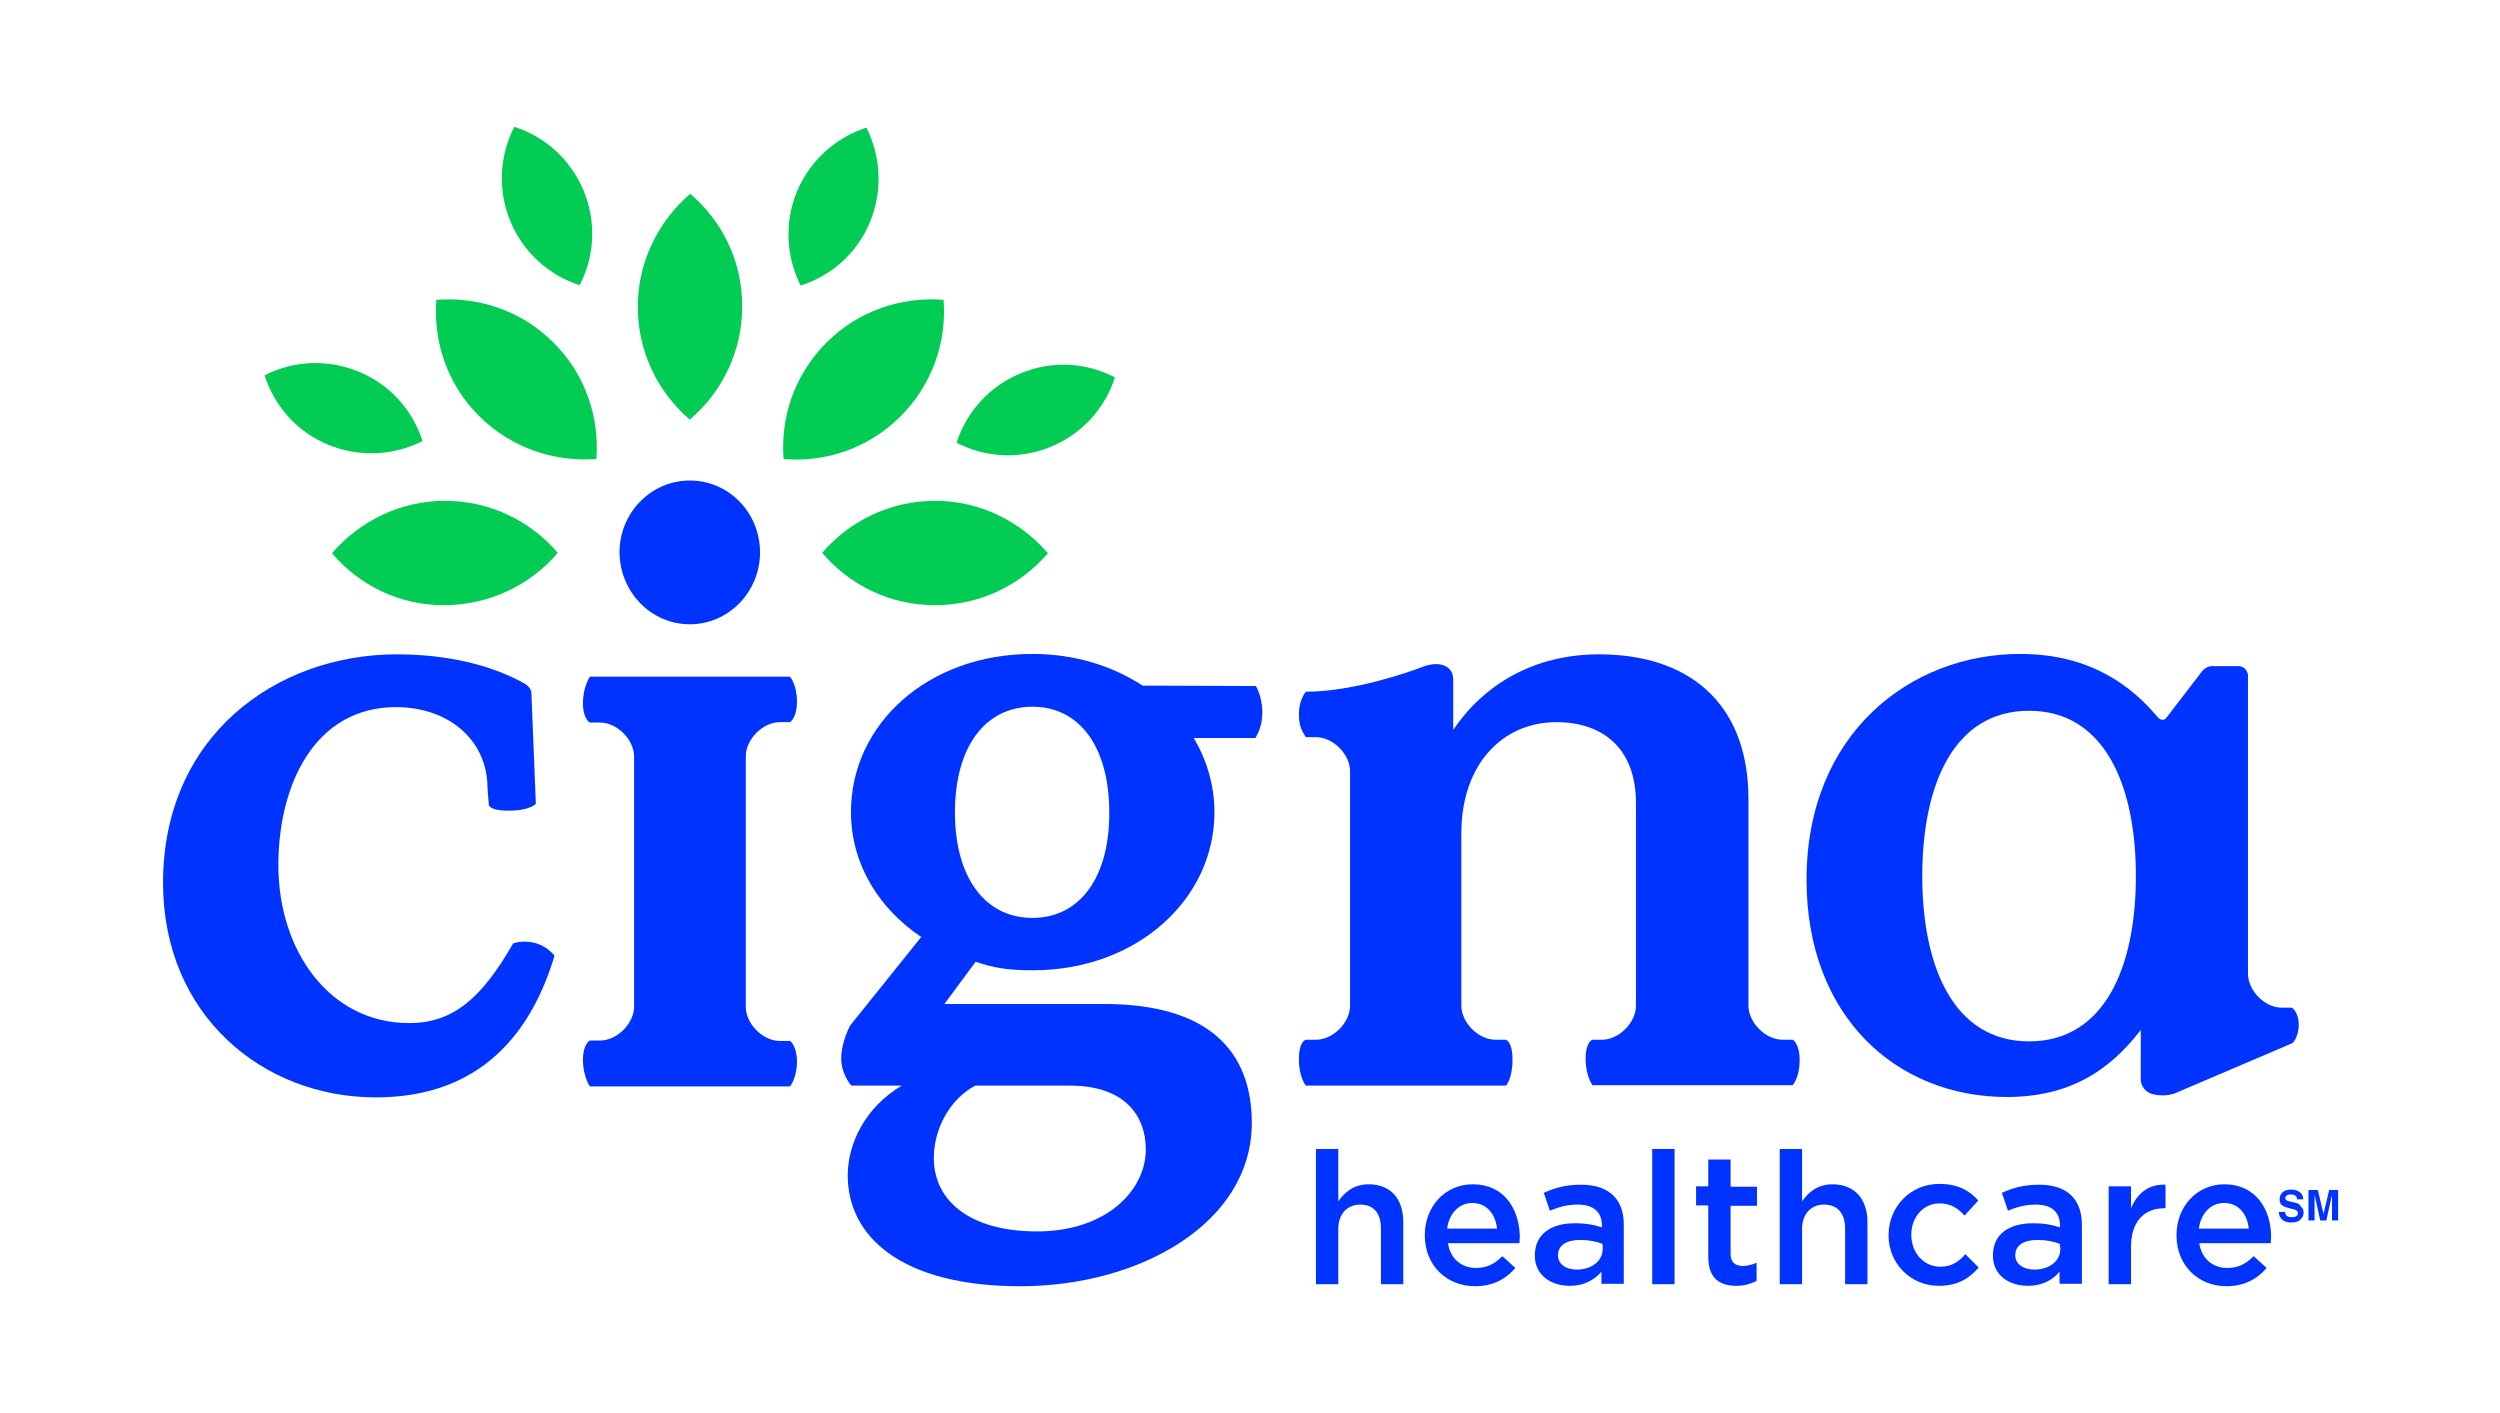
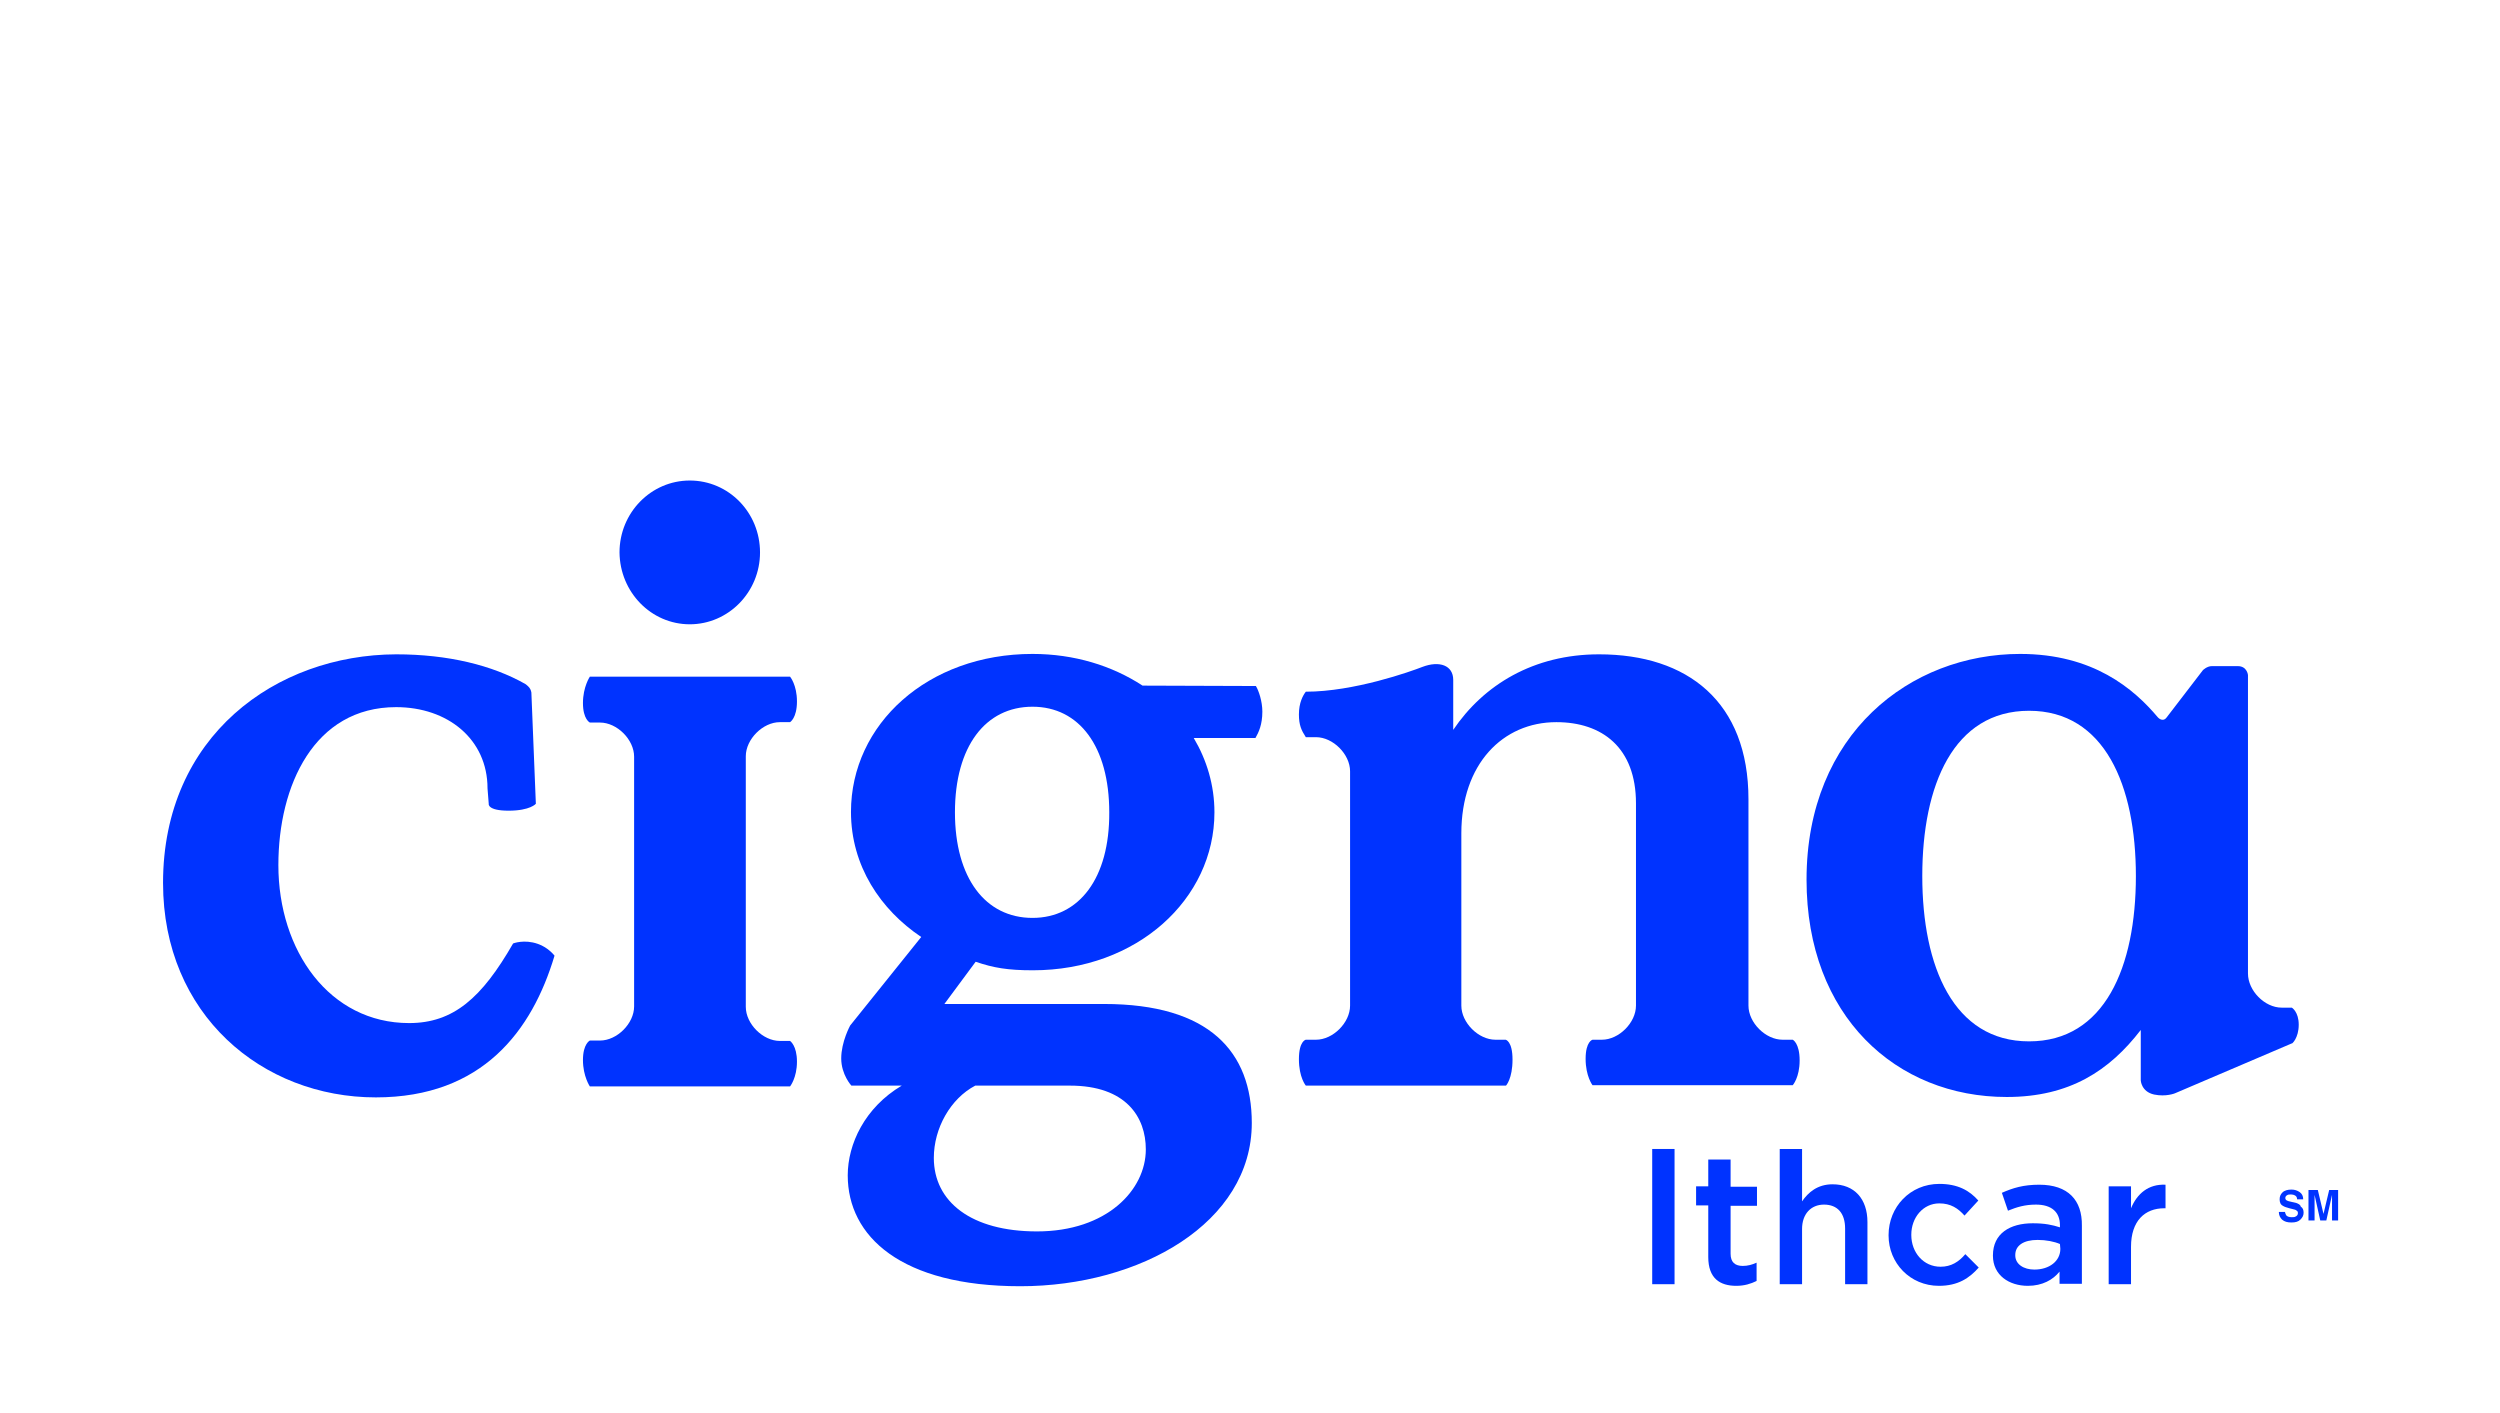
<svg xmlns="http://www.w3.org/2000/svg" width="138" height="78" viewBox="0 0 138 78" fill="none">
-   <path d="M75.555 65.373C74.726 65.373 74.21 65.822 73.874 66.315V63.423H72.641V70.888H73.874V67.839C73.874 67.01 74.368 66.494 75.085 66.494C75.825 66.494 76.228 66.965 76.228 67.817V70.888H77.461V67.458C77.461 66.18 76.766 65.373 75.555 65.373Z" fill="#0033FF" />
-   <path d="M81.294 65.373C79.747 65.373 78.649 66.629 78.649 68.175V68.198C78.649 69.857 79.859 71 81.429 71C82.415 71 83.132 70.597 83.648 69.991L82.93 69.341C82.505 69.767 82.079 69.991 81.473 69.991C80.689 69.991 80.061 69.498 79.927 68.624H83.872C83.872 68.512 83.894 68.4 83.894 68.288C83.872 66.718 83.02 65.373 81.294 65.373ZM79.882 67.817C79.994 66.987 80.532 66.405 81.272 66.405C82.079 66.405 82.549 67.032 82.639 67.817H79.882Z" fill="#0033FF" />
  <path d="M83.491 58.491C83.491 57.46 83.11 57.393 83.11 57.393H82.549C81.608 57.393 80.666 56.451 80.666 55.51V46.005C80.666 42.172 82.953 39.863 85.912 39.863C88.445 39.863 90.306 41.275 90.306 44.346V55.51C90.306 56.451 89.364 57.393 88.423 57.393H87.907C87.907 57.393 87.526 57.483 87.526 58.447C87.526 59.41 87.907 59.904 87.907 59.904H98.959C98.959 59.904 99.34 59.478 99.34 58.536C99.34 57.572 98.959 57.393 98.959 57.393H98.398C97.457 57.393 96.515 56.451 96.515 55.51V44.122C96.515 38.742 93.153 36.119 88.266 36.119C84.657 36.119 81.899 37.801 80.218 40.289C80.218 40.289 80.218 37.823 80.218 37.532C80.218 36.725 79.456 36.456 78.514 36.814C77.887 37.061 74.748 38.182 72.081 38.182C71.924 38.383 71.7 38.787 71.7 39.437C71.7 40.02 71.834 40.311 72.081 40.692H72.641C73.583 40.692 74.524 41.634 74.524 42.575V55.51C74.524 56.451 73.583 57.393 72.641 57.393H72.081C72.081 57.393 71.7 57.46 71.7 58.469C71.7 59.478 72.081 59.926 72.081 59.926H83.132C83.132 59.926 83.491 59.545 83.491 58.491Z" fill="#0033FF" />
  <path d="M63.069 37.846C61.388 36.747 59.303 36.097 56.994 36.097C51.211 36.097 46.974 39.975 46.974 44.817C46.974 47.799 48.611 50.22 50.852 51.722L46.929 56.608C46.929 56.608 46.436 57.505 46.436 58.424C46.436 59.321 46.996 59.926 46.996 59.926H49.776C47.736 61.137 46.795 63.154 46.795 64.88C46.795 68.243 49.731 71 56.322 71C62.935 71 69.099 67.503 69.099 61.989C69.099 58.066 66.768 55.42 60.94 55.42H52.13L53.856 53.089C54.842 53.425 55.627 53.56 57.017 53.56C62.755 53.56 67.037 49.637 67.037 44.84C67.037 43.338 66.611 41.948 65.894 40.737H69.301C69.481 40.423 69.682 39.998 69.682 39.28C69.682 38.72 69.481 38.115 69.324 37.868L63.069 37.846ZM53.834 59.926H59.057C62.173 59.926 63.249 61.675 63.249 63.446C63.249 65.687 61.097 67.974 57.241 67.974C53.609 67.974 51.547 66.337 51.547 63.916C51.547 62.28 52.466 60.644 53.834 59.926ZM56.994 50.668C54.394 50.668 52.713 48.471 52.713 44.84C52.713 41.208 54.394 39.011 56.994 39.011C59.572 39.011 61.231 41.208 61.231 44.84C61.254 48.471 59.572 50.668 56.994 50.668Z" fill="#0033FF" />
  <path d="M29.691 52.103C28.928 51.834 28.323 52.08 28.323 52.08C26.597 55.084 25.028 56.474 22.585 56.474C18.191 56.474 15.366 52.484 15.366 47.754C15.366 43.36 17.339 39.034 21.867 39.034C24.714 39.034 26.911 40.804 26.911 43.517L26.978 44.369C26.978 44.369 26.889 44.75 28.077 44.75C29.265 44.75 29.579 44.369 29.579 44.369L29.332 38.227C29.332 38.227 29.31 38.07 29.22 37.958C29.13 37.846 28.996 37.756 28.996 37.756C27.18 36.725 24.737 36.119 21.867 36.119C15.232 36.142 9 40.625 9 48.74C9 56.003 14.47 60.576 20.746 60.576C26.642 60.576 29.377 56.877 30.61 52.753C30.61 52.753 30.274 52.304 29.691 52.103Z" fill="#0033FF" />
  <path d="M38.075 34.461C40.204 34.461 41.953 32.69 41.953 30.493C41.953 28.296 40.227 26.525 38.075 26.525C35.945 26.525 34.197 28.296 34.197 30.493C34.219 32.69 35.945 34.461 38.075 34.461Z" fill="#0033FF" />
  <path d="M41.168 41.746C41.168 40.804 42.109 39.863 43.051 39.863H43.611C43.611 39.863 43.992 39.639 43.992 38.72C43.992 37.801 43.611 37.352 43.611 37.352H32.56C32.56 37.352 32.179 37.913 32.179 38.809C32.179 39.706 32.56 39.885 32.56 39.885H33.12C34.062 39.885 35.003 40.827 35.003 41.768V51.139V55.555C35.003 56.496 34.062 57.438 33.12 57.438H32.56C32.56 57.438 32.179 57.617 32.179 58.514C32.179 59.41 32.56 59.971 32.56 59.971H43.611C43.611 59.971 43.992 59.5 43.992 58.603C43.992 57.707 43.611 57.46 43.611 57.46H43.051C42.109 57.46 41.168 56.519 41.168 55.577V52.349V41.746Z" fill="#0033FF" />
  <path d="M112.566 65.396C111.692 65.396 111.109 65.575 110.503 65.844L110.84 66.83C111.333 66.629 111.781 66.494 112.386 66.494C113.238 66.494 113.709 66.898 113.709 67.637V67.749C113.283 67.615 112.88 67.525 112.207 67.525C110.952 67.525 110.01 68.086 110.01 69.296V69.319C110.01 70.395 110.907 70.978 111.938 70.978C112.745 70.978 113.328 70.641 113.687 70.193V70.865H114.92V67.66C114.942 66.248 114.157 65.396 112.566 65.396ZM113.731 68.938C113.731 69.61 113.126 70.081 112.297 70.081C111.714 70.081 111.243 69.789 111.243 69.296V69.274C111.243 68.758 111.692 68.444 112.476 68.444C112.947 68.444 113.395 68.534 113.709 68.669L113.731 68.938Z" fill="#0033FF" />
-   <path d="M117.632 66.696V65.486H116.399V70.888H117.632V68.826C117.632 67.391 118.394 66.696 119.47 66.696H119.537V65.396C118.596 65.351 117.968 65.889 117.632 66.696Z" fill="#0033FF" />
+   <path d="M117.632 66.696V65.486H116.399V70.888H117.632V68.826C117.632 67.391 118.394 66.696 119.47 66.696H119.537V65.396C118.596 65.351 117.968 65.889 117.632 66.696" fill="#0033FF" />
  <path d="M126.89 56.564C126.89 55.846 126.509 55.622 126.509 55.622H125.949C125.007 55.622 124.088 54.681 124.088 53.739V37.263C124.088 37.263 124.043 36.77 123.528 36.77H122.093C121.824 36.77 121.6 36.994 121.6 36.994L119.605 39.594C119.38 39.908 119.111 39.594 119.111 39.594C117.789 38.025 115.547 36.097 111.512 36.097C105.46 36.097 99.721 40.491 99.721 48.561C99.721 56.093 104.675 60.554 110.772 60.554C114.247 60.554 116.444 59.097 118.17 56.855V59.635C118.17 59.635 118.192 60.262 118.91 60.419C119.56 60.554 120.053 60.352 120.053 60.352L126.509 57.595C126.509 57.64 126.89 57.303 126.89 56.564ZM112.005 57.483C107.836 57.483 106.11 53.358 106.11 48.359C106.11 43.338 107.836 39.235 112.005 39.235C116.175 39.235 117.901 43.36 117.901 48.359C117.901 53.38 116.175 57.483 112.005 57.483Z" fill="#0033FF" />
  <path d="M126.755 66.404L126.464 66.337C126.352 66.315 126.285 66.293 126.24 66.27C126.195 66.248 126.15 66.203 126.15 66.135C126.15 66.068 126.173 66.023 126.24 65.979C126.307 65.934 126.374 65.934 126.464 65.934C126.554 65.934 126.621 65.956 126.666 65.979C126.755 66.023 126.8 66.091 126.8 66.203H127.137C127.137 66.023 127.069 65.889 126.935 65.799C126.8 65.71 126.666 65.665 126.486 65.665C126.285 65.665 126.105 65.71 125.993 65.822C125.881 65.934 125.836 66.046 125.836 66.203C125.836 66.36 125.881 66.494 126.016 66.561C126.083 66.606 126.195 66.651 126.374 66.696L126.554 66.741C126.666 66.763 126.733 66.786 126.778 66.831C126.823 66.853 126.845 66.898 126.845 66.965C126.845 67.055 126.8 67.122 126.688 67.167C126.643 67.189 126.576 67.189 126.486 67.189C126.352 67.189 126.24 67.144 126.195 67.077C126.173 67.032 126.15 66.987 126.128 66.898H125.792C125.792 67.077 125.859 67.212 125.971 67.324C126.105 67.436 126.262 67.481 126.486 67.481C126.711 67.481 126.868 67.436 126.98 67.324C127.092 67.212 127.159 67.1 127.159 66.942C127.159 66.786 127.114 66.674 127.002 66.606C126.98 66.494 126.868 66.449 126.755 66.404Z" fill="#0033FF" />
  <path d="M128.571 65.687L128.257 67.01L127.944 65.687H127.428V67.368H127.764V66.225C127.764 66.203 127.764 66.136 127.764 66.091C127.764 66.023 127.764 65.979 127.764 65.956L128.078 67.368H128.414L128.728 65.956C128.728 65.979 128.728 66.046 128.728 66.091C128.728 66.158 128.728 66.203 128.728 66.225V67.368H129.064V65.687H128.571Z" fill="#0033FF" />
-   <path d="M87.279 65.396C86.405 65.396 85.822 65.575 85.217 65.844L85.553 66.83C86.046 66.629 86.495 66.494 87.1 66.494C87.952 66.494 88.423 66.898 88.423 67.637V67.749C87.997 67.615 87.593 67.525 86.921 67.525C85.665 67.525 84.724 68.086 84.724 69.296V69.319C84.724 70.395 85.621 70.978 86.652 70.978C87.459 70.978 88.019 70.641 88.4 70.193V70.865H89.633V67.66C89.656 66.248 88.871 65.396 87.279 65.396ZM88.468 68.938C88.468 69.61 87.862 70.081 87.033 70.081C86.45 70.081 86.002 69.789 86.002 69.296V69.274C86.002 68.758 86.45 68.444 87.235 68.444C87.705 68.444 88.154 68.534 88.468 68.669V68.938Z" fill="#0033FF" />
-   <path d="M122.788 65.373C121.241 65.373 120.143 66.629 120.143 68.175V68.198C120.143 69.857 121.353 71 122.9 71C123.886 71 124.604 70.597 125.119 69.991L124.402 69.341C123.976 69.767 123.55 69.991 122.945 69.991C122.16 69.991 121.532 69.498 121.398 68.624H125.343C125.343 68.512 125.366 68.4 125.366 68.288C125.366 66.718 124.491 65.373 122.788 65.373ZM121.376 67.817C121.488 66.987 122.026 66.405 122.765 66.405C123.595 66.405 124.043 67.032 124.133 67.817H121.376Z" fill="#0033FF" />
  <path d="M107.118 69.924C106.177 69.924 105.504 69.139 105.504 68.175V68.153C105.504 67.212 106.154 66.427 107.051 66.427C107.679 66.427 108.082 66.696 108.441 67.1L109.203 66.27C108.71 65.71 108.06 65.351 107.051 65.351C105.437 65.351 104.249 66.629 104.249 68.175V68.198C104.249 69.722 105.437 70.978 107.029 70.978C108.082 70.978 108.71 70.552 109.226 69.969L108.486 69.229C108.127 69.655 107.701 69.924 107.118 69.924Z" fill="#0033FF" />
  <path d="M92.435 63.423H91.202V70.888H92.435V63.423Z" fill="#0033FF" />
  <path d="M95.529 64.006H94.296V65.486H93.624V66.539H94.296V69.386C94.296 70.574 94.946 70.978 95.843 70.978C96.291 70.978 96.65 70.865 96.964 70.709V69.7C96.717 69.812 96.471 69.879 96.201 69.879C95.775 69.879 95.529 69.677 95.529 69.207V66.561H96.986V65.508H95.529V64.006Z" fill="#0033FF" />
  <path d="M101.155 65.373C100.326 65.373 99.81 65.822 99.474 66.315V63.423H98.241V70.888H99.474V67.839C99.474 67.01 99.967 66.494 100.685 66.494C101.424 66.494 101.85 66.965 101.85 67.817V70.888H103.083V67.458C103.083 66.18 102.366 65.373 101.155 65.373Z" fill="#0033FF" />
-   <path fill-rule="evenodd" clip-rule="evenodd" d="M35.206 16.931C35.206 14.442 36.349 12.201 38.097 10.699C39.868 12.201 40.989 14.442 40.967 16.931C40.967 19.419 39.846 21.661 38.075 23.163C36.326 21.661 35.206 19.441 35.206 16.931ZM43.993 10.564C43.276 12.313 43.41 14.196 44.195 15.765C45.876 15.227 47.311 13.994 48.028 12.245C48.745 10.497 48.611 8.614 47.826 7.045C46.167 7.583 44.733 8.816 43.993 10.564ZM28.167 12.201C28.884 13.949 30.319 15.205 32 15.743C32.807 14.173 32.941 12.29 32.224 10.542C31.484 8.771 30.072 7.538 28.391 7C27.584 8.569 27.449 10.452 28.167 12.201ZM18.124 24.552C19.872 25.27 21.756 25.135 23.325 24.351C22.787 22.669 21.554 21.235 19.805 20.517C18.057 19.8 16.174 19.912 14.604 20.719C15.143 22.4 16.375 23.835 18.124 24.552ZM56.345 20.607C54.596 21.324 53.341 22.759 52.803 24.44C54.372 25.247 56.255 25.382 58.003 24.664C59.752 23.947 61.007 22.512 61.545 20.831C59.998 20.024 58.115 19.867 56.345 20.607ZM51.615 27.646C49.126 27.646 46.885 28.767 45.383 30.515C46.885 32.286 49.104 33.407 51.615 33.407C54.125 33.407 56.345 32.286 57.846 30.538C56.345 28.789 54.103 27.646 51.615 27.646ZM45.629 18.903C43.858 20.674 43.074 23.028 43.253 25.337C45.562 25.539 47.938 24.754 49.709 22.983C51.48 21.212 52.265 18.858 52.085 16.55C49.776 16.37 47.4 17.132 45.629 18.903ZM24.558 27.646C22.069 27.646 19.828 28.789 18.326 30.538C19.828 32.309 22.069 33.429 24.558 33.407C27.046 33.385 29.288 32.286 30.789 30.515C29.288 28.767 27.068 27.646 24.558 27.646ZM30.543 18.903C28.772 17.132 26.396 16.37 24.087 16.55C23.907 18.858 24.692 21.235 26.463 22.983C28.234 24.732 30.61 25.516 32.919 25.337C33.098 23.028 32.314 20.652 30.543 18.903Z" fill="#03CC54" />
</svg>